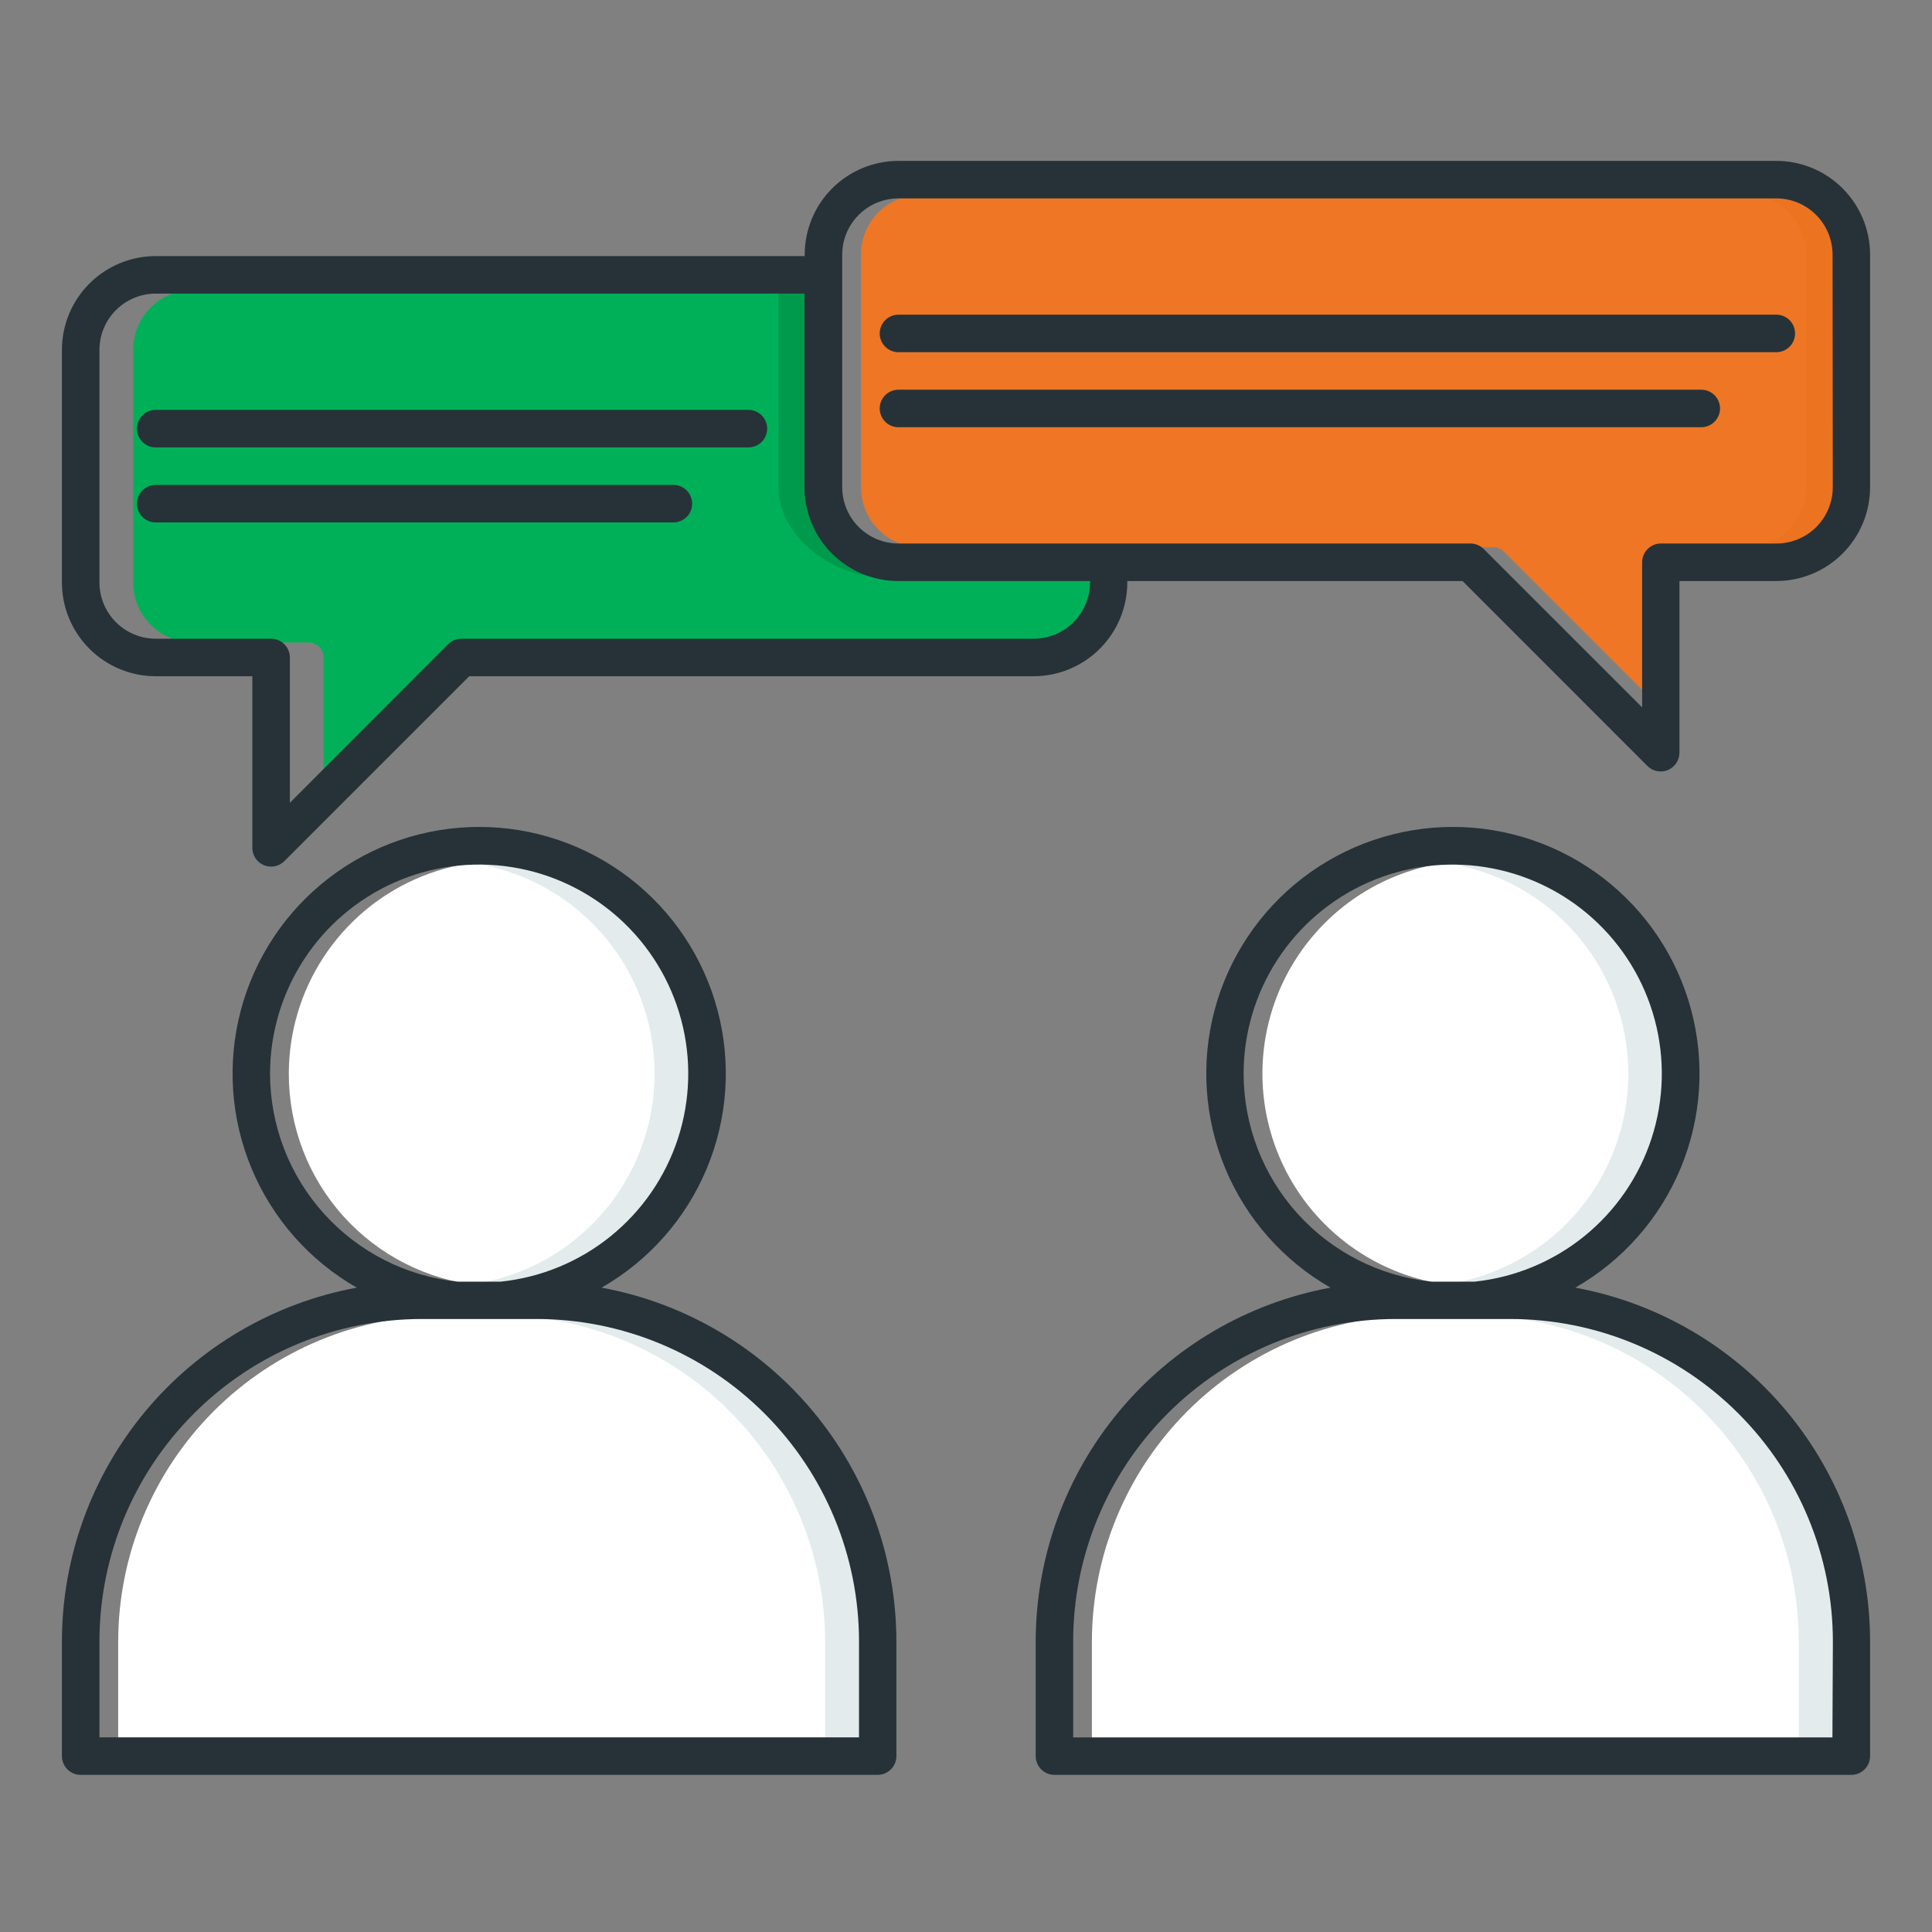
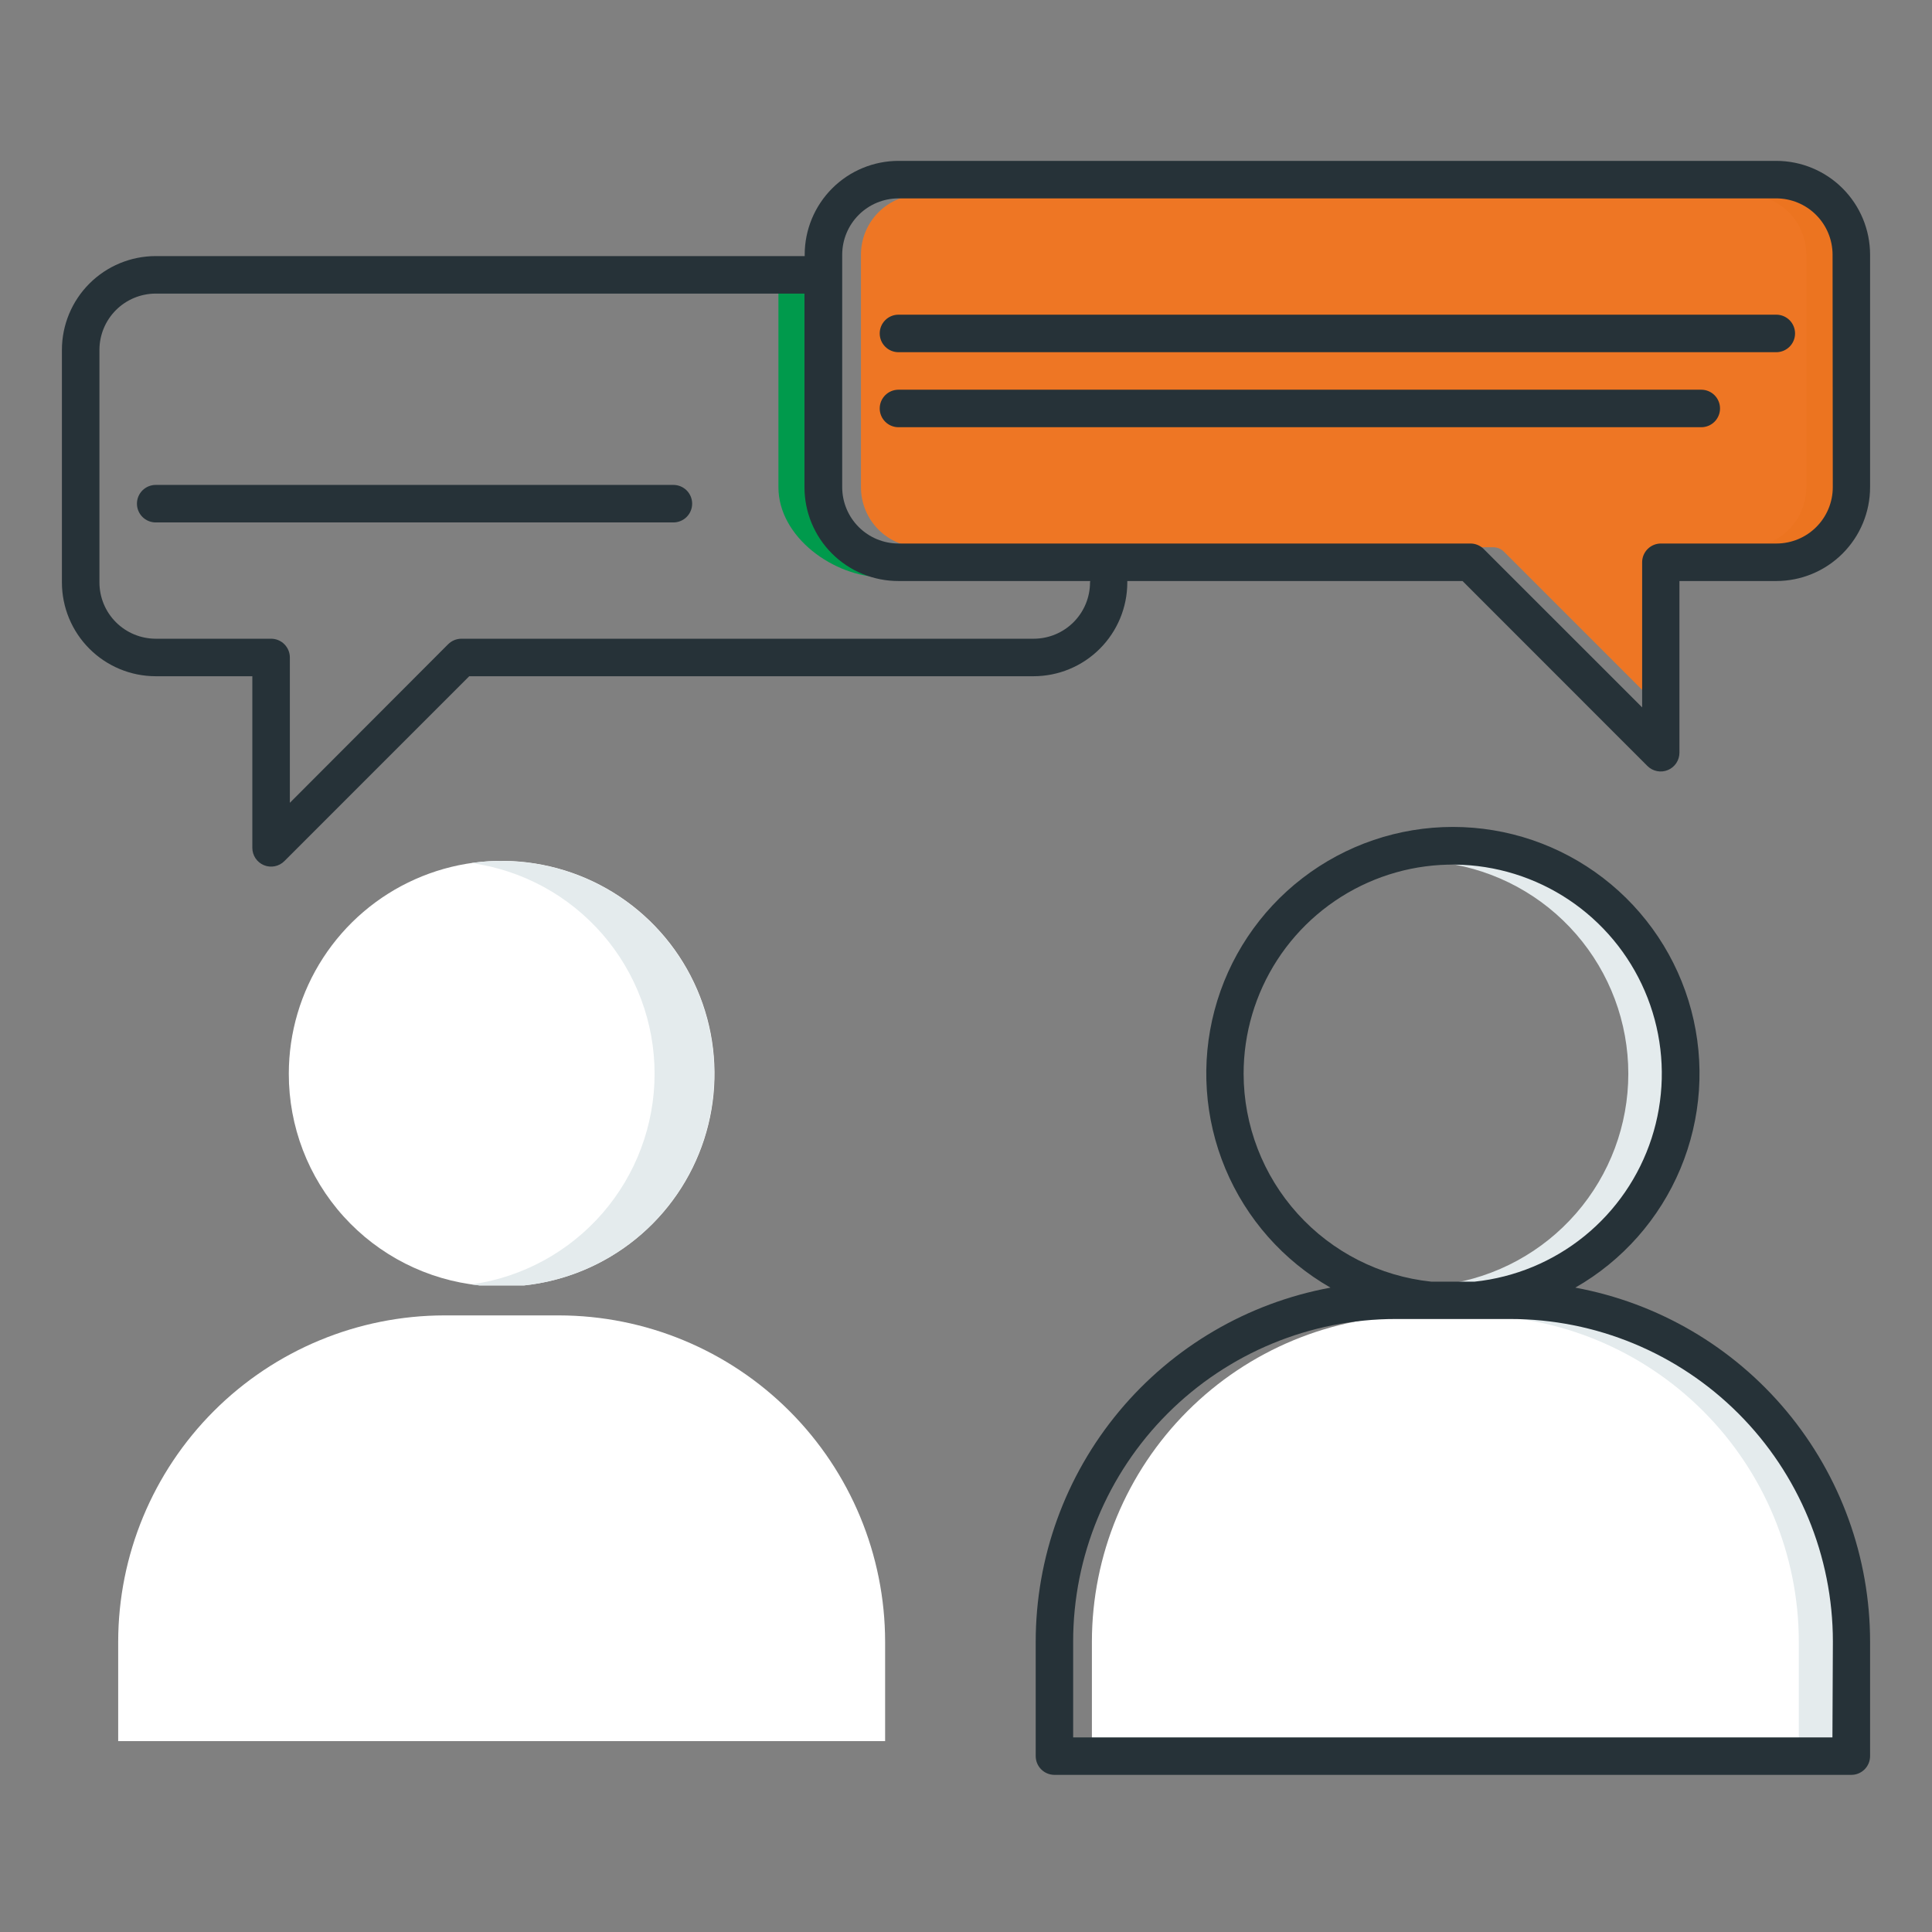
<svg xmlns="http://www.w3.org/2000/svg" width="171" height="171" viewBox="0 0 171 171" fill="none">
  <rect x="0" y="0" width="171" height="171" fill="#808080" stroke="none" />
-   <path d="M132.548 113.769C137.35 113.265 141.775 110.938 144.911 107.267C148.047 103.597 149.655 98.862 149.403 94.041C149.151 89.22 147.058 84.679 143.556 81.356C140.054 78.032 135.41 76.179 130.582 76.179C125.755 76.179 121.111 78.032 117.609 81.356C114.107 84.679 112.014 89.22 111.762 94.041C111.51 98.862 113.118 103.597 116.254 107.267C119.39 110.938 123.815 113.265 128.617 113.769H132.548Z" fill="white" />
  <path d="M135.65 116.425H125.516C117.861 116.434 110.522 119.478 105.109 124.891C99.696 130.304 96.651 137.643 96.643 145.298V154.104H164.523V145.298C164.514 137.643 161.469 130.304 156.057 124.891C150.644 119.478 143.305 116.434 135.65 116.425Z" fill="white" />
  <path d="M25.562 95.035C25.555 99.697 27.279 104.194 30.401 107.656C33.523 111.118 37.819 113.296 42.456 113.769H46.388C50.009 113.385 53.441 111.96 56.269 109.666C59.097 107.372 61.2 104.308 62.323 100.844C63.446 97.38 63.541 93.665 62.597 90.148C61.652 86.631 59.709 83.463 57.002 81.028C54.294 78.592 50.939 76.994 47.342 76.425C43.745 75.857 40.061 76.343 36.735 77.825C33.408 79.307 30.583 81.722 28.6 84.776C26.617 87.83 25.562 91.394 25.562 95.035Z" fill="white" />
  <path d="M78.341 145.298C78.333 137.643 75.288 130.304 69.875 124.891C64.462 119.478 57.123 116.434 49.468 116.425H39.334C31.679 116.434 24.34 119.478 18.927 124.891C13.515 130.304 10.47 137.643 10.461 145.298V154.104H78.341V145.298Z" fill="white" />
  <path d="M44.4 76.196C43.511 76.198 42.624 76.262 41.744 76.389C46.237 77.025 50.349 79.261 53.324 82.687C56.299 86.113 57.937 90.498 57.937 95.035C57.937 99.573 56.299 103.958 53.324 107.384C50.349 110.81 46.237 113.046 41.744 113.682L42.441 113.775H46.373C51.168 113.264 55.585 110.933 58.713 107.262C61.842 103.591 63.443 98.861 63.188 94.045C62.932 89.229 60.84 84.694 57.341 81.374C53.842 78.055 49.203 76.204 44.38 76.203L44.4 76.196Z" fill="#E4EBED" />
-   <path d="M49.469 116.425H44.156C51.811 116.434 59.15 119.478 64.563 124.891C69.976 130.304 73.021 137.643 73.03 145.298V154.104H78.342V145.298C78.333 137.643 75.289 130.304 69.876 124.891C64.463 119.478 57.124 116.434 49.469 116.425Z" fill="#E4EBED" />
  <path d="M130.584 76.196C129.695 76.198 128.808 76.262 127.928 76.389C132.42 77.025 136.532 79.261 139.507 82.687C142.483 86.113 144.121 90.498 144.121 95.035C144.121 99.573 142.483 103.958 139.507 107.384C136.532 110.81 132.42 113.046 127.928 113.682L128.625 113.775H132.556C137.352 113.264 141.769 110.933 144.897 107.262C148.025 103.591 149.627 98.861 149.371 94.045C149.116 89.229 147.023 84.694 143.524 81.374C140.026 78.055 135.387 76.204 130.564 76.203L130.584 76.196Z" fill="#E4EBED" />
  <path d="M135.65 116.425H130.338C137.993 116.434 145.332 119.478 150.745 124.891C156.158 130.304 159.203 137.643 159.211 145.298V154.104H164.524V145.298C164.515 137.643 161.47 130.304 156.057 124.891C150.644 119.478 143.305 116.434 135.65 116.425Z" fill="#E4EBED" />
-   <path d="M17.102 56.865H27.315C27.667 56.865 28.005 57.005 28.254 57.254C28.503 57.503 28.643 57.841 28.643 58.193V71.84L43.252 57.23C43.5 56.981 43.837 56.84 44.189 56.839H94.797C97.725 56.839 98.781 54.455 98.781 51.526V51.068H82.844C78.448 51.068 73.547 47.495 73.547 43.099V25.654H17.102C15.693 25.654 14.341 26.214 13.345 27.21C12.349 28.207 11.789 29.558 11.789 30.967V51.553C11.789 52.962 12.349 54.313 13.345 55.309C14.341 56.306 15.693 56.865 17.102 56.865ZM13.781 43.252H59.602C59.954 43.252 60.292 43.392 60.541 43.641C60.79 43.89 60.93 44.228 60.93 44.58C60.93 44.932 60.79 45.27 60.541 45.519C60.292 45.768 59.954 45.908 59.602 45.908H13.781C13.429 45.908 13.091 45.768 12.842 45.519C12.593 45.27 12.453 44.932 12.453 44.58C12.453 44.228 12.593 43.89 12.842 43.641C13.091 43.392 13.429 43.252 13.781 43.252ZM13.781 36.611H66.242C66.594 36.611 66.932 36.751 67.181 37C67.43 37.249 67.57 37.587 67.57 37.94C67.57 38.292 67.43 38.63 67.181 38.879C66.932 39.128 66.594 39.268 66.242 39.268H13.781C13.429 39.268 13.091 39.128 12.842 38.879C12.593 38.63 12.453 38.292 12.453 37.94C12.453 37.587 12.593 37.249 12.842 37C13.091 36.751 13.429 36.611 13.781 36.611Z" fill="#00B058" />
  <path d="M159.211 17.227H81.516C80.107 17.227 78.755 17.787 77.759 18.783C76.763 19.78 76.203 21.131 76.203 22.54V43.126C76.203 44.535 76.763 45.886 77.759 46.882C78.755 47.879 80.107 48.438 81.516 48.438H132.17C132.346 48.438 132.519 48.473 132.681 48.54C132.843 48.607 132.99 48.706 133.113 48.83L147.723 63.439V49.766C147.723 49.414 147.863 49.076 148.112 48.827C148.361 48.578 148.699 48.438 149.051 48.438H159.211C160.62 48.438 161.971 47.879 162.967 46.882C163.964 45.886 164.523 44.535 164.523 43.126V22.54C164.523 21.131 163.964 19.78 162.967 18.783C161.971 17.787 160.62 17.227 159.211 17.227Z" fill="#EE7624" />
  <path d="M78.195 51.094H82.844C78.448 51.094 73.547 47.522 73.547 43.126V25.654H68.898V43.126C68.898 47.522 73.779 51.094 78.195 51.094Z" fill="#009A4C" />
  <path d="M159.211 17.227H154.562C155.971 17.227 157.323 17.787 158.319 18.783C159.315 19.78 159.875 21.131 159.875 22.54V43.126C159.875 44.535 159.315 45.886 158.319 46.882C157.323 47.879 155.971 48.438 154.562 48.438H159.211C160.62 48.438 161.971 47.879 162.967 46.882C163.964 45.886 164.523 44.535 164.523 43.126V22.54C164.523 21.131 163.964 19.78 162.967 18.783C161.971 17.787 160.62 17.227 159.211 17.227Z" fill="#EC7420" />
-   <path d="M7.141 157.092H77.677C78.118 157.092 78.54 156.917 78.851 156.606C79.163 156.294 79.338 155.872 79.338 155.432V145.298C79.334 137.85 76.722 130.639 71.956 124.916C67.19 119.193 60.571 115.319 53.246 113.968C57.425 111.579 60.696 107.876 62.552 103.435C64.408 98.995 64.744 94.065 63.508 89.414C62.272 84.762 59.534 80.65 55.718 77.716C51.903 74.782 47.225 73.191 42.412 73.191C37.599 73.191 32.921 74.782 29.106 77.716C25.291 80.65 22.552 84.762 21.317 89.414C20.081 94.065 20.417 98.995 22.273 103.435C24.128 107.876 27.4 111.579 31.578 113.968C24.253 115.318 17.631 119.191 12.864 124.914C8.097 130.637 5.484 137.85 5.48 145.298V155.432C5.48 155.872 5.655 156.294 5.967 156.606C6.278 156.917 6.7 157.092 7.141 157.092ZM23.902 95.029C23.902 91.45 24.939 87.948 26.889 84.947C28.838 81.946 31.616 79.575 34.885 78.12C38.154 76.665 41.776 76.189 45.31 76.75C48.844 77.311 52.14 78.885 54.799 81.281C57.457 83.676 59.364 86.791 60.288 90.248C61.213 93.705 61.115 97.356 60.007 100.759C58.899 104.162 56.828 107.17 54.045 109.42C51.263 111.67 47.887 113.065 44.328 113.437H40.463C35.92 112.95 31.716 110.803 28.66 107.407C25.603 104.01 23.908 99.605 23.902 95.035V95.029ZM8.801 145.298C8.801 137.725 11.809 130.462 17.164 125.107C22.519 119.752 29.782 116.744 37.355 116.744H47.476C55.049 116.744 62.312 119.752 67.667 125.107C73.022 130.462 76.031 137.725 76.031 145.298V153.772H8.801V145.298Z" fill="#263238" />
  <path d="M139.429 113.968C143.607 111.579 146.879 107.876 148.735 103.435C150.591 98.995 150.927 94.065 149.691 89.414C148.455 84.762 145.716 80.65 141.901 77.716C138.086 74.782 133.408 73.191 128.595 73.191C123.782 73.191 119.104 74.782 115.289 77.716C111.474 80.65 108.735 84.762 107.499 89.414C106.263 94.065 106.6 98.995 108.455 103.435C110.311 107.876 113.583 111.579 117.761 113.968C110.437 115.319 103.817 119.193 99.051 124.916C94.285 130.639 91.674 137.85 91.67 145.298V155.432C91.67 155.872 91.845 156.294 92.156 156.606C92.468 156.917 92.89 157.092 93.33 157.092H163.86C164.3 157.092 164.723 156.917 165.034 156.606C165.345 156.294 165.52 155.872 165.52 155.432V145.298C165.517 137.85 162.905 130.639 158.139 124.916C153.373 119.193 146.753 115.319 139.429 113.968ZM110.071 95.035C110.07 91.458 111.107 87.957 113.054 84.956C115.002 81.955 117.778 79.583 121.046 78.127C124.314 76.671 127.934 76.193 131.467 76.751C135.001 77.309 138.297 78.88 140.957 81.273C143.617 83.666 145.526 86.778 146.453 90.234C147.381 93.689 147.287 97.339 146.183 100.742C145.079 104.145 143.013 107.155 140.234 109.408C137.455 111.661 134.082 113.06 130.524 113.437H126.673C122.122 112.96 117.909 110.816 114.844 107.419C111.779 104.022 110.079 99.611 110.071 95.035ZM162.187 153.778H94.984V145.298C94.984 137.725 97.992 130.462 103.347 125.107C108.702 119.752 115.965 116.744 123.538 116.744H133.672C141.245 116.744 148.508 119.752 153.863 125.107C159.218 130.462 162.227 137.725 162.227 145.298L162.187 153.778Z" fill="#263238" />
  <path d="M157.219 14.239H79.523C77.323 14.241 75.212 15.116 73.656 16.672C72.1 18.229 71.224 20.339 71.223 22.54V22.666H13.781C11.58 22.668 9.47 23.543 7.914 25.099C6.357 26.655 5.482 28.766 5.48 30.967V51.553C5.482 53.754 6.357 55.864 7.914 57.42C9.47 58.977 11.58 59.852 13.781 59.853H22.334V75.041C22.334 75.369 22.431 75.691 22.613 75.965C22.796 76.238 23.055 76.451 23.359 76.577C23.663 76.703 23.997 76.736 24.319 76.672C24.642 76.607 24.938 76.449 25.17 76.216L41.532 59.853H91.477C93.677 59.852 95.788 58.977 97.344 57.42C98.9 55.864 99.776 53.754 99.777 51.553V51.426H129.448L145.81 67.796C146.042 68.028 146.338 68.187 146.661 68.251C146.983 68.316 147.318 68.283 147.621 68.157C147.925 68.031 148.184 67.818 148.367 67.544C148.549 67.271 148.646 66.949 148.646 66.62V51.426H157.219C159.42 51.425 161.53 50.55 163.086 48.993C164.643 47.437 165.518 45.327 165.52 43.126V22.54C165.518 20.339 164.643 18.229 163.086 16.672C161.53 15.116 159.42 14.241 157.219 14.239ZM96.477 51.553C96.475 52.873 95.95 54.139 95.016 55.072C94.083 56.006 92.817 56.531 91.496 56.533H40.842C40.624 56.533 40.407 56.575 40.206 56.659C40.004 56.742 39.821 56.864 39.666 57.018L25.655 71.056V58.193C25.655 57.753 25.48 57.331 25.168 57.019C24.857 56.708 24.435 56.533 23.994 56.533H13.781C12.461 56.531 11.195 56.006 10.261 55.072C9.328 54.139 8.803 52.873 8.801 51.553V30.967C8.803 29.646 9.328 28.381 10.261 27.447C11.195 26.513 12.461 25.988 13.781 25.986H71.203V43.126C71.204 44.217 71.42 45.298 71.838 46.306C72.257 47.314 72.87 48.23 73.643 49C74.416 49.771 75.333 50.382 76.342 50.799C77.351 51.215 78.432 51.428 79.523 51.426H96.497L96.477 51.553ZM162.219 43.126C162.217 44.446 161.692 45.712 160.758 46.645C159.825 47.579 158.559 48.104 157.239 48.106H147.005C146.565 48.106 146.143 48.281 145.832 48.592C145.52 48.904 145.345 49.326 145.345 49.766V62.609L131.32 48.591C131.166 48.437 130.983 48.315 130.781 48.232C130.579 48.148 130.363 48.106 130.145 48.106H79.523C78.203 48.104 76.937 47.579 76.004 46.645C75.07 45.712 74.545 44.446 74.543 43.126V22.54C74.545 21.219 75.07 19.954 76.004 19.02C76.937 18.086 78.203 17.561 79.523 17.559H157.219C158.539 17.561 159.805 18.086 160.739 19.02C161.672 19.954 162.197 21.219 162.199 22.54L162.219 43.126Z" fill="#263238" />
  <path d="M157.219 27.852H79.523C79.083 27.852 78.661 28.027 78.35 28.338C78.038 28.65 77.863 29.072 77.863 29.512C77.863 29.953 78.038 30.375 78.35 30.686C78.661 30.998 79.083 31.173 79.523 31.173H157.219C157.659 31.173 158.081 30.998 158.393 30.686C158.704 30.375 158.879 29.953 158.879 29.512C158.879 29.072 158.704 28.65 158.393 28.338C158.081 28.027 157.659 27.852 157.219 27.852Z" fill="#263238" />
  <path d="M150.578 34.493H79.523C79.083 34.493 78.661 34.668 78.35 34.979C78.038 35.291 77.863 35.713 77.863 36.153C77.863 36.593 78.038 37.016 78.35 37.327C78.661 37.638 79.083 37.813 79.523 37.813H150.578C151.018 37.813 151.441 37.638 151.752 37.327C152.063 37.016 152.238 36.593 152.238 36.153C152.238 35.713 152.063 35.291 151.752 34.979C151.441 34.668 151.018 34.493 150.578 34.493Z" fill="#263238" />
-   <path d="M66.242 36.279H13.781C13.341 36.279 12.919 36.454 12.607 36.766C12.296 37.077 12.121 37.499 12.121 37.94C12.121 38.38 12.296 38.802 12.607 39.113C12.919 39.425 13.341 39.6 13.781 39.6H66.242C66.683 39.6 67.105 39.425 67.416 39.113C67.727 38.802 67.902 38.38 67.902 37.94C67.902 37.499 67.727 37.077 67.416 36.766C67.105 36.454 66.683 36.279 66.242 36.279Z" fill="#263238" />
  <path d="M59.602 42.92H13.781C13.341 42.92 12.919 43.095 12.607 43.406C12.296 43.718 12.121 44.14 12.121 44.58C12.121 45.02 12.296 45.443 12.607 45.754C12.919 46.065 13.341 46.24 13.781 46.24H59.602C60.042 46.24 60.464 46.065 60.776 45.754C61.087 45.443 61.262 45.02 61.262 44.58C61.262 44.14 61.087 43.718 60.776 43.406C60.464 43.095 60.042 42.92 59.602 42.92Z" fill="#263238" />
</svg>